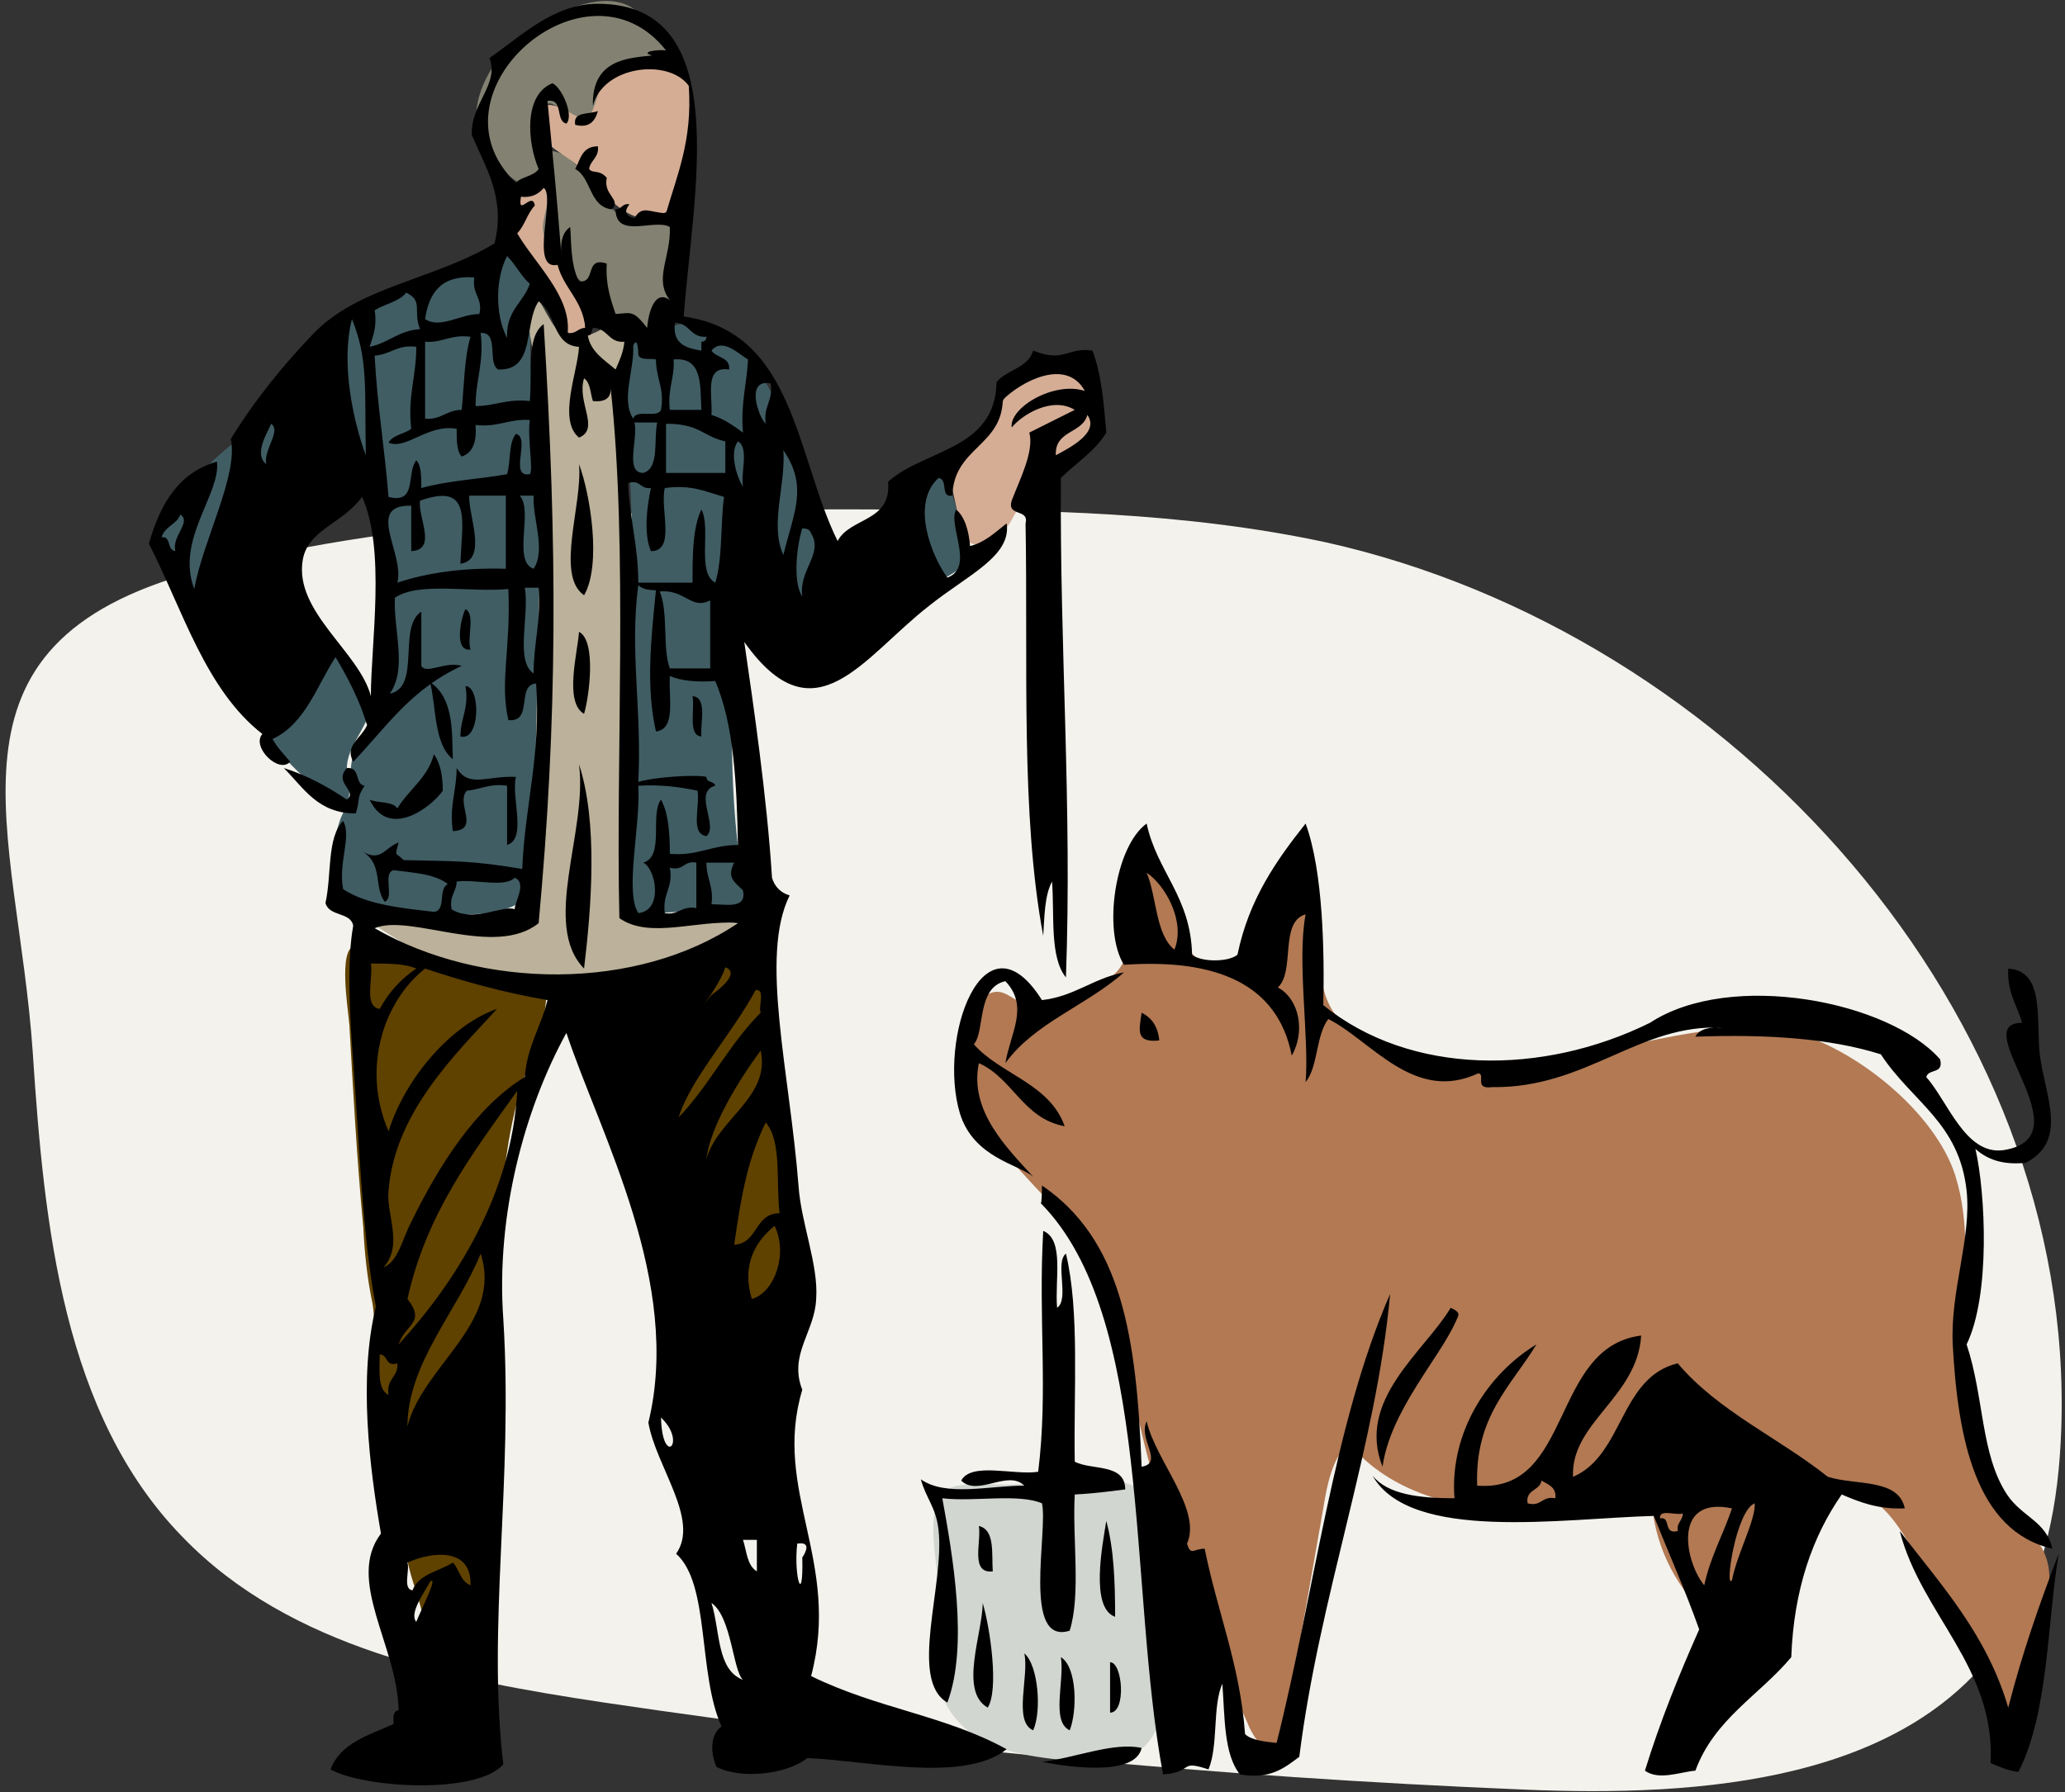
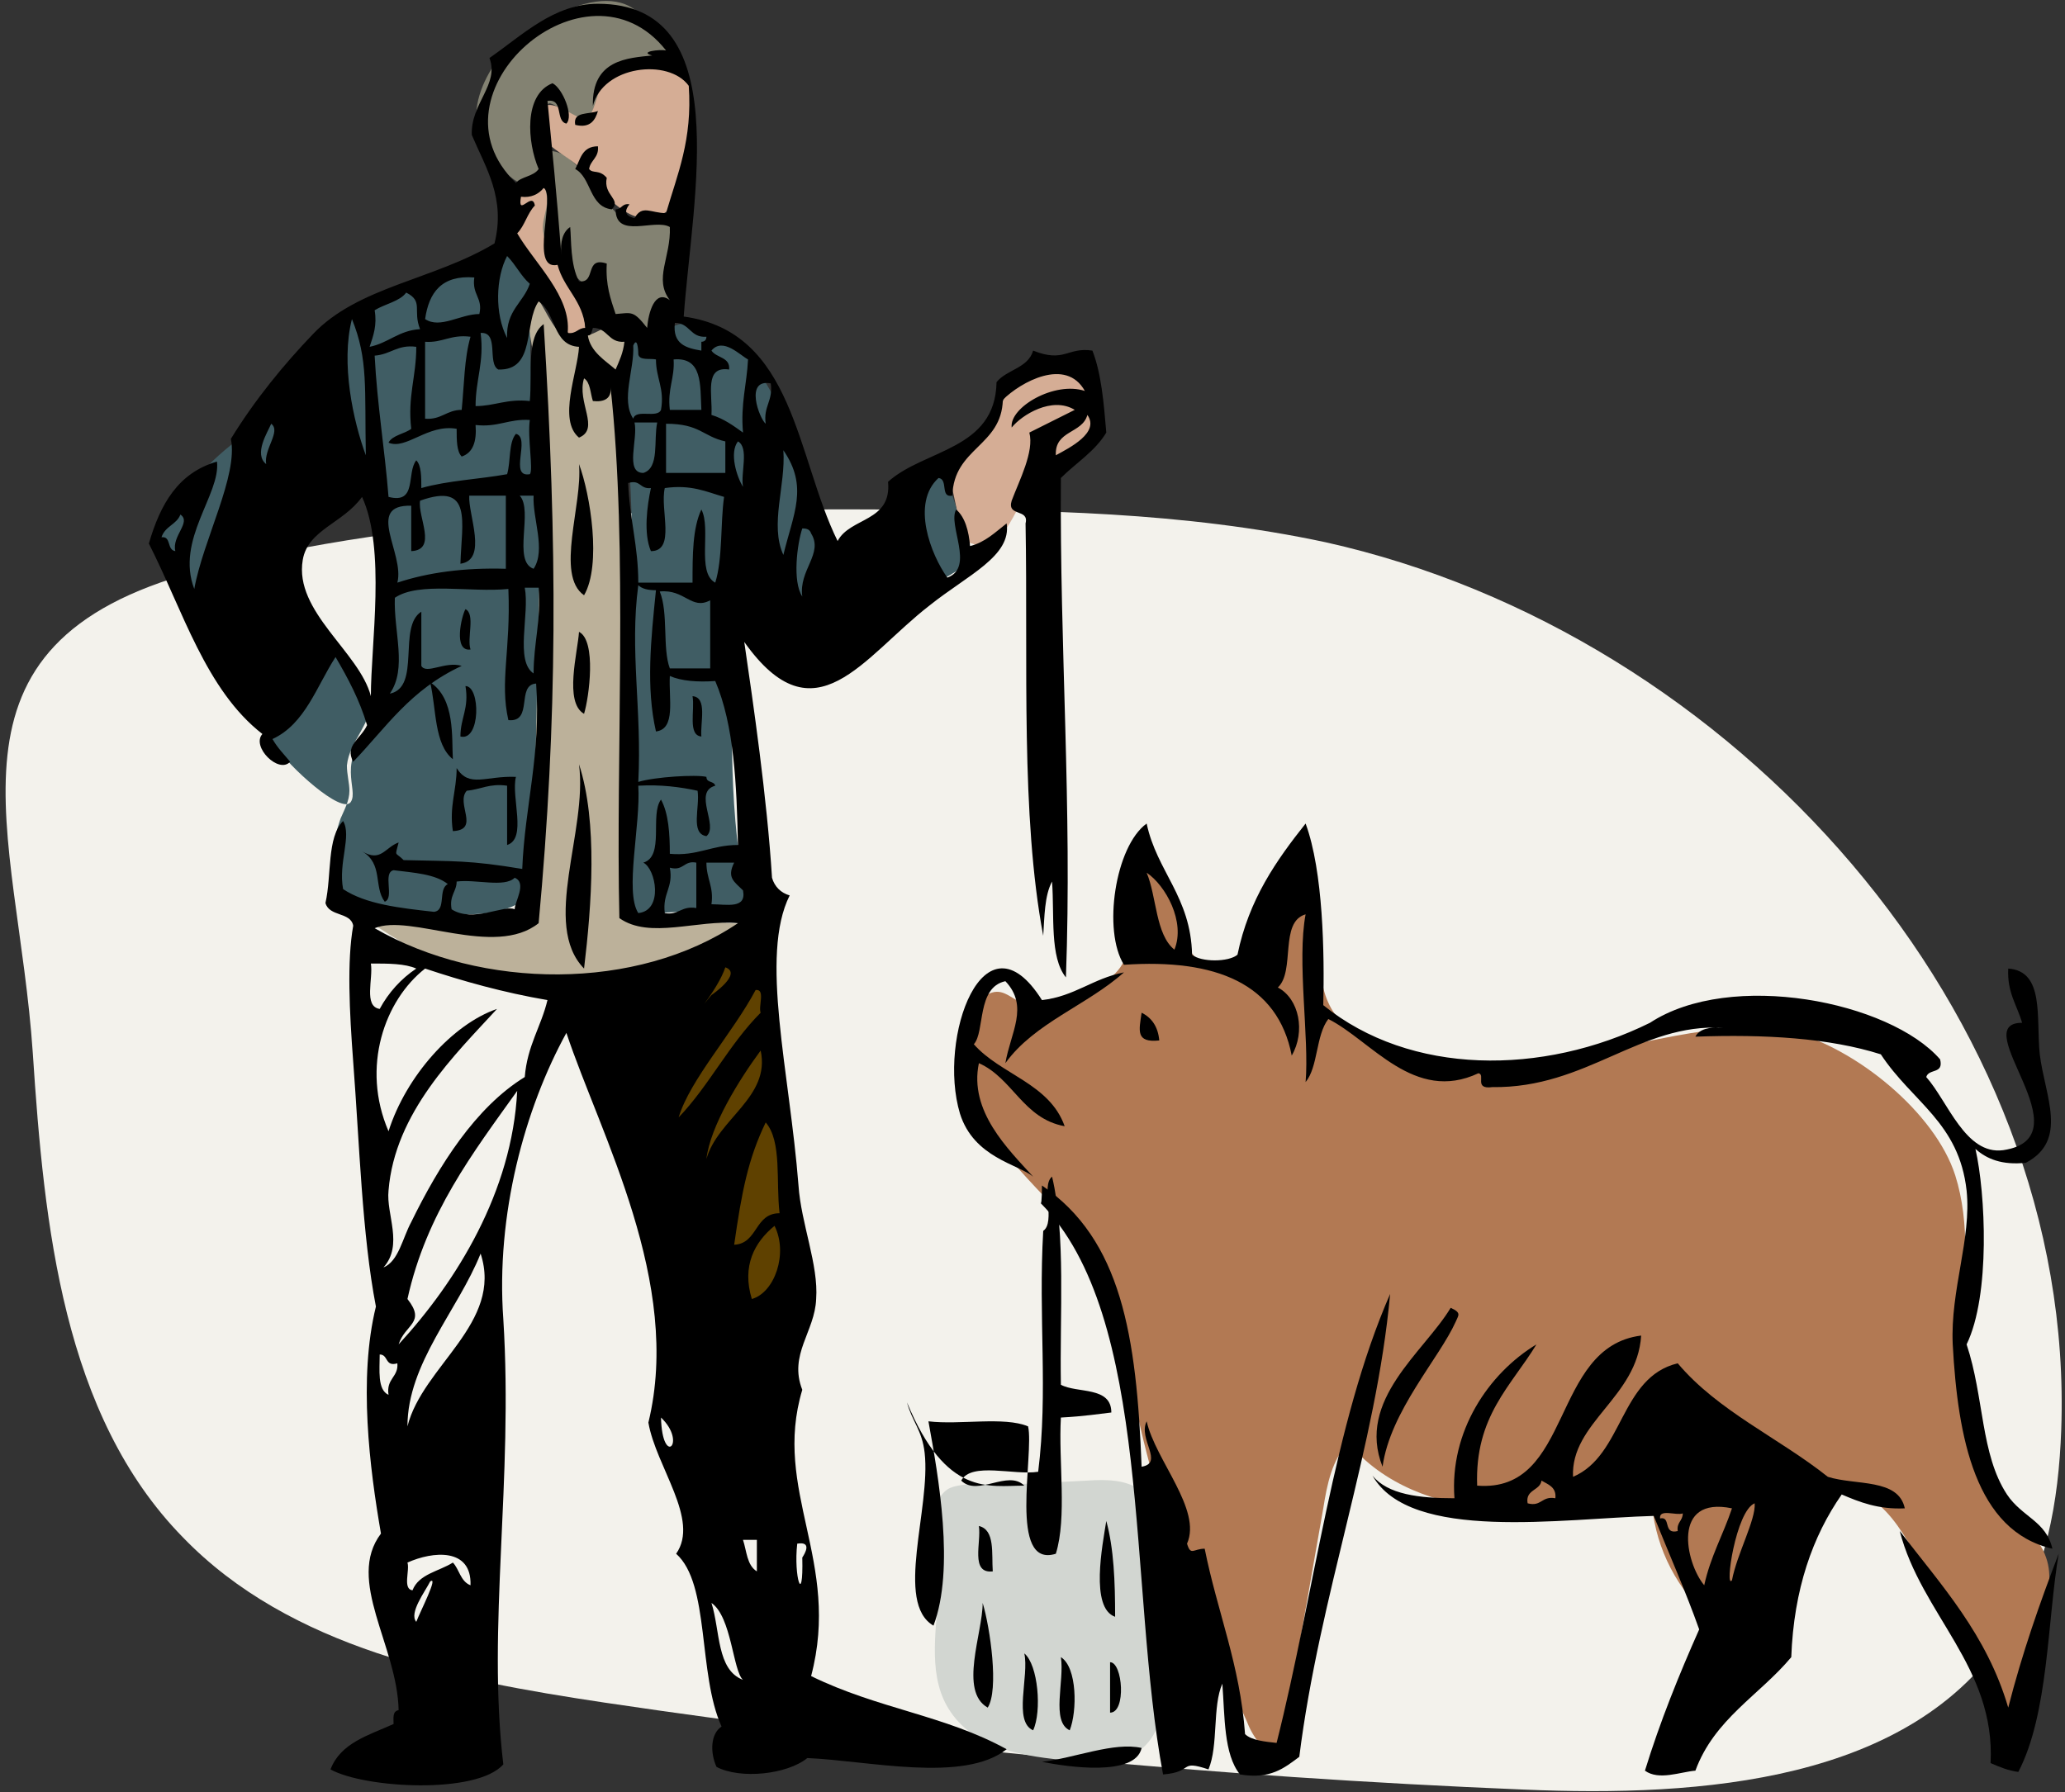
<svg xmlns="http://www.w3.org/2000/svg" version="1.1" id="a" x="0px" y="0px" viewBox="0 0 163.7 142.1" style="enable-background:new 0 0 163.7 142.1;" xml:space="preserve">
  <rect x="0" y="0" width="163.7" height="142.1" fill="#333333" stroke="none" />
  <style type="text/css">
	.st0{fill-rule:evenodd;clip-rule:evenodd;fill:#D5AD95;}
	.st1{fill-rule:evenodd;clip-rule:evenodd;fill:#F3F2EC;}
	.st2{fill-rule:evenodd;clip-rule:evenodd;fill:#B27953;}
	.st3{fill-rule:evenodd;clip-rule:evenodd;fill:#405D64;}
	.st4{fill-rule:evenodd;clip-rule:evenodd;fill:#838272;}
	.st5{fill-rule:evenodd;clip-rule:evenodd;fill:#5F4100;}
	.st6{fill-rule:evenodd;clip-rule:evenodd;fill:#BCB19A;}
	.st7{fill-rule:evenodd;clip-rule:evenodd;fill:#D2D6D1;}
	.st8{fill-rule:evenodd;clip-rule:evenodd;}
</style>
  <path class="st0" d="M40.6,18c0.1,0.4,0.3,0.8,0.5,1.2c0.7,1.6,1.6,3.1,2.5,4.6l0.7,1.3l0.8,1.4c0.2,0.3,0.4,0.6,0.7,0.6  c0.5,0,0.7-0.6,0.6-1.1c-0.1-1.9-1-3.6-2.1-5.2c-0.3-0.4-0.6-0.8-0.7-1.3c-0.1-0.4-0.1-0.8,0-1.2c0-1.1,0-2.2-0.2-3.3  c0-0.2-0.1-0.5-0.2-0.6c-0.5-0.6-1.7,0-2.1,0.5C40.6,15.6,40.4,17.1,40.6,18L40.6,18z" />
  <path class="st1" d="M15.6,45.3c18-4.6,36.7-5,55.3-4.9c11.5,0,23,0.2,34.2,2.6c32.3,7.2,59.5,37.4,58.3,70.4  c-0.2,5.6-1.2,11.4-4.3,16.1c-7.6,11.8-24.2,13-38.3,12.4c-24.4-1-48.7-3.3-72.9-6.9c-12-1.8-24.9-4.3-33.4-13.1  C5,112.2,3.5,97.2,2.6,83.5C1.4,65.7-5.9,51.1,15.6,45.3L15.6,45.3z" />
  <path class="st2" d="M85.1,79c1.6-0.6,3.3-1.3,4-2.8c1.2-2.4-0.4-6.1,1.8-7.6c1.2,0.6,1.9,1.9,2.2,3.2c0.4,1.3,0.6,2.7,1.4,3.8  s2.5,1.7,3.5,0.9c0.8-2.5,2.4-4.6,4.6-6c1.4,0.8,1.9,2.6,2,4.2s0,3.3,0.7,4.8c1.1,2.5,4.1,3.6,6.8,4.1c5.2,0.8,6.2,0.9,11.4,0.3  c5.2-0.6,13.4-3.4,18.5-2.1c5.1,1.3,11.4,6.4,13,11.4c0.6,1.9,0.8,3.9,0.8,5.9c0,3.5-0.5,6.9-0.4,10.4s1,7.1,3.3,9.7  c1.2,1.4,2.9,2.5,3.5,4.3c0.5,1.4,0.2,3-0.2,4.4c-0.7,2.8-1.6,5.6-2.6,8.3l-7.4-12.7c-1-1.7-2-3.5-3.6-4.6s-3.9-1.5-5.5-0.3  c-0.9,0.7-1.4,1.7-1.8,2.6l-2.6,5.3c-0.4,0.9-1.1,1.9-2.1,1.9c-0.7,0-1.2-0.5-1.7-0.9c-2.4-2.5-3.8-5.9-3.8-9.4  c-4.2,0.9-8.4,1.8-12.7,1.5c-4.3-0.3-8.6-1.9-11.3-5.2c-1.3,1.3-1.7,3.3-2,5.2l-3.4,19.4c-1.3,0.1-2.2-1.3-2.7-2.6  c-1.6-3.5-3.1-7-4.5-10.6c-1.9-5-3.5-10.2-4.5-15.5c-0.6-3.4-1.1-6.9-2.7-10c-1.4-2.6-3.7-4.7-5.7-6.9s-4.1-4.6-4.8-7.5  c-0.5-1.9-0.4-5.8,1.6-7c1.2-0.7,1.8,0.2,2.8,0.6C82.4,80,83.7,79.6,85.1,79L85.1,79z" />
  <path class="st3" d="M36.9,72.5c1.9,0,4.1-0.3,5.3-1.8c0.8-1.1,0.9-2.5,0.9-3.9c0.1-5.6-0.3-11.2-0.1-16.8c0.1-2.9,0.4-5.8,0.3-8.7  c-0.2-5.7-1.9-11.5-1-17.2l0.5-0.1c0.1-1.7-0.8-3.4-2.2-4.3c-3.9,2.6-9.1,2.7-12.7,5.6c-2,1.6-3.3,3.8-4.6,6  c-0.3,0.4-0.5,0.8-0.9,1.2c-0.4,0.3-0.8,0.6-1.2,0.8c-3.1,1.8-5.9,4.4-7.8,7.5c-0.3,0.4-0.5,0.8-0.6,1.3c-0.1,0.6,0.1,1.2,0.2,1.8  c0.5,1.7,1,3.4,1.9,4.9s6,8.9,6.9,10.3c1.1,1.7,5.3,5.5,6,4.5c0.7-1-1.3-3.3,1.9-6c1.3-1.1-3.3-5.8-3.2-5.8c0.4-0.2-2.2,0.6-2.1,0.1  c0.5-2.8-2.5-7.3-1.2-9.9c0.5-0.9,1-1.8,1.7-2.5s1.8-1.2,2.8-1c1.1,0.2,2,1,2.5,2c0.5,1,0.6,2.1,0.7,3.3c0.4,4.8,0.1,9.9-2.3,14.2  c-0.5,0.9-1,1.7-1.1,2.7c0,0.7,0.2,1.4,0.2,2c0,0.8-0.4,1.5-0.7,2.2c-0.6,1.7-1.6,6,0.5,7c1.1,0.5,3.1,0.4,4.3,0.4  C33.6,72.5,35.2,72.5,36.9,72.5L36.9,72.5z" />
  <path class="st4" d="M43.4,8.4c0,1.1-1.1,3.8,0,3.6c2.4-0.4,4.7,5.1,6.3,5.4c0.8,0.2,2.8-0.6,3.3,0.1c0.2,0.4,0.2,0.8,0.2,1.2l0,3.5  c0,0.9,0,1.7-0.3,2.5s-1.1,1.5-1.9,1.5c-0.8,0-1.4-0.6-2-1.1l-3.8-3.6c-0.7-0.7-1.5-1.4-1.9-2.3c-0.8-1.7,0.5-2.5-0.1-4.3  c-2,0.5-4.8-2.4-5.3-4.4s0.3-4,1.5-5.7c1.8-2.4,8.5-6.8,11.4-3.6c0.9,1,3.7,2.8,2.6,3.5c-1.2,0.7-4.3-1.2-6.5,4.5  C46.3,10.5,43.4,7.4,43.4,8.4z" />
  <path class="st0" d="M46.4,9.5c0.8-0.6,0.8-1.8,1.3-2.7c0.6-1.2,2-1.8,3.3-1.9c0.9-0.1,1.9,0,2.5,0.7c0.2,0.4,1.1,0.9,1.2,1.4  c0.4,2.6-0.5,5.2-0.9,7.8c-0.1,0.5-0.2,1-0.4,1.4c-0.6,0.9-1.9,1.3-2.9,1s-1.9-1.1-2.7-1.9s-1.4-1.7-2.3-2.4c-1-0.8-3.5-2-2.9-3.7  C43.2,7.2,45.2,9.2,46.4,9.5L46.4,9.5z" />
  <path class="st0" d="M75.1,36.9l1.3,6.1c1.4,0,1.4,1.1,2.4,0.1s1.6-2.2,2.2-3.4c0.2-0.4,0.4-0.7,0.7-1c0.2-0.1,0.4-0.2,0.6-0.3  c2.3-0.8,4.2-2.7,4.6-5c0.2-0.9,0.1-1.8,0.1-2.7c0-0.4,0-0.7-0.3-1c-0.2-0.2-0.5-0.3-0.8-0.4c-1.2-0.3-2.5-0.3-3.7,0  c-0.7,0.2-1.5,0.5-1.9,1.1c-0.3,0.4-0.5,0.8-0.7,1.2C78.6,33.8,77,35.8,75.1,36.9L75.1,36.9z" />
  <path class="st3" d="M61.7,32.3c1.5,3.4,2,7.2,3.6,10.5c0.3,0.6,0.7,1.2,1.3,1.2c0.4,0,0.7-0.2,1-0.5c1.3-1.1,2.4-2.4,3.4-3.7  c0.4-0.6,0.8-1.3,1.4-1.7s1.4-0.7,2.1-0.3c0.6,0.3,0.8,0.9,1,1.5c0.5,1.4,0.8,2.9,0.8,4.4c0,0.4,0,0.9-0.2,1.3  c-0.2,0.3-0.5,0.4-0.8,0.6c-2,1.1-4,2.2-6,3.1c-1.1,0.5-2.3,1-3.6,1.1s-2.6-0.2-3.5-1.1c-0.9-0.9-1.6-2.3-2.8-2  c-0.9,0.3-1.1,1.5-1.2,2.4c-0.2,7.1-0.5,14.3,0.8,21.3c0.1,0.3,0.1,0.6,0,0.9c-0.2,0.6-1,0.7-1.6,0.8l-7.2,0.4  c-0.8-1.7-0.7-3.7-0.6-5.6c0.8-11.2,0.8-22.4,0.1-33.6c-0.2-2.4-0.3-4.8,0.4-7c-0.3,1.1,2.9-0.3,3-0.3c1.2-0.6,2-0.4,3.3,0.3  C58.9,27.5,60.7,29.9,61.7,32.3L61.7,32.3z" />
-   <path class="st5" d="M43.3,78.4c0.1,2.3-0.9,4.4-1.6,6.6c-0.7,2.1-1.2,4.2-1.5,6.3c-0.4,2.5-0.5,5.1-0.6,7.6l-1.2,25.9  c-0.1,2.2-0.2,4.5-1.2,6.6c-0.4,0.8-1,1.6-1.8,1.6c-0.7,0-1.3-0.7-1.5-1.4s-0.2-1.5-0.2-2.2c-0.1-1.8-0.9-3.5-1.3-5.2  c-0.3-1.3-0.4-2.7-0.6-4.1l-0.6-6.6c-0.2-2.1-0.8-1.1-1.2-3.2c-0.3-1.3-0.2-5.8-0.5-7.1c-0.4-1.9-0.6-3.9-0.7-5.9  c-0.5-5.3-0.8-10.7-1.1-16c-0.1-1.3-0.9-6,0.4-6.3c0.6-0.1,1.8,0.7,2.4,0.9c1.3,0.3,2.6,0.5,3.9,0.7C37.3,77,40.3,77.6,43.3,78.4  L43.3,78.4z" />
  <path class="st5" d="M61,81.2l2.2,20.8c0.1,1.1,0.2,2.2-0.2,3.2s-1.5,1.8-2.5,1.5c-0.6-0.2-1-0.6-1.4-1.1c-1.9-2-3.8-4.2-4.8-6.8  c-0.8-2.1-1-4.4-1.1-6.6c-0.1-2.7-0.1-5.3-0.1-8c0.1-2.2,0-6.8,2.5-8C59.2,74.5,60.7,78.5,61,81.2z" />
  <path class="st6" d="M49.4,25.5C50.5,27.4,49,33.8,49,36l0.7,34.7c0,0.7,0.1,1.5,0.7,1.9c0.3,0.2,0.7,0.2,1.1,0.2l8,0.5  c-5.4,3-11.5,4.5-17.7,4.4c-1.5,0-3.1-0.2-4.6-0.6c-3-0.8-5.6-2.5-8.2-4.2c3.8,0.4,7.6,0.5,11.4,0.4c0.6,0,1.2-0.1,1.5-0.5  c0.3-0.3,0.3-0.8,0.3-1.2c0.3-13.3,0.6-26.6,0.8-39.9c0-1.2-2.1-7.7-0.5-8c0.4-0.1,1.3,2.7,2.4,3C46.8,27.3,49,24.9,49.4,25.5  L49.4,25.5z" />
  <path class="st7" d="M74.4,126.2c-0.2,3.3-0.9,6.9,1,9.6c2,2.9,5.9,3.5,9.4,3.8c2.1,0.2,4.5,0.3,6-1.2c1.4-1.4,1.4-3.5,1.4-5.4  l-0.1-9.8c0-1.8-0.2-3.8-1.5-4.9c-1.2-1-2.9-1-4.4-0.9l-5.8,0.3c-1.3,0.1-4.2-0.3-5.3,0.4C73.1,119.5,74.4,124.1,74.4,126.2  L74.4,126.2z" />
  <path class="st8" d="M47.4,8.8c-0.2,0.7-0.6,1.4-1.8,1.1C45.4,8.8,46.7,9.1,47.4,8.8z" />
  <path class="st8" d="M47.4,11.6c0.1,0.9-0.6,1.1-0.7,1.8c0.3,0.4,0.8,0,1.4,0.7c-0.3,1.4,1.2,1.7,0.4,2.5c-1.8-0.2-1.6-2.5-2.9-3.2  C46,12.7,46.1,11.6,47.4,11.6z" />
  <path class="st8" d="M45.9,36.8c0.9,2.4,1.8,8,0.4,10.4C44,45.6,46.2,40,45.9,36.8z" />
  <path class="st8" d="M36.9,48.3c0.8,0.4,0.1,2.3,0.4,3.2C35.9,51.7,36.6,48.8,36.9,48.3z" />
  <path class="st8" d="M45.9,50.1c1.4,0.7,0.8,5.2,0.4,6.5C44.7,55.7,45.8,51.7,45.9,50.1z" />
  <path class="st8" d="M34.1,54.1c2,1.3,1.7,4.4,1.8,6.1C34.4,59,34.6,56.2,34.1,54.1z" />
  <path class="st8" d="M36.9,54.4c1.2,0,1.2,4.4-0.4,4C36.5,56.9,37.2,56.2,36.9,54.4z" />
  <path class="st8" d="M54.9,55.2c1.2,0.1,0.6,2.1,0.7,3.2C54.5,58.3,55.1,56.3,54.9,55.2z" />
-   <path class="st8" d="M34.4,59.8c0.5,0.7,0.7,1.7,0.7,2.9c-0.9,1.3-4.3,3.9-5.8,0.7c0.6,0.3,1.8,0.1,2.2,0.7  C32.4,62.6,33.9,61.7,34.4,59.8L34.4,59.8z" />
  <path class="st8" d="M45.9,60.6c1.5,4.6,1,11.2,0.4,16.2C42.9,73.3,46.6,65.9,45.9,60.6z" />
-   <path class="st8" d="M22.5,60.9c1.9,0.6,3.5,1.5,5,2.5c0.9-0.7-1.1-1.3,0-2.5c1.1-0.1,0.6,1.3,1.4,1.4c-0.7,1.1-0.3,1-0.7,2.2  C25.2,64.5,24.1,62.5,22.5,60.9z" />
  <path class="st8" d="M36.2,60.9c1,1.6,2.3,0.6,4.7,0.7c-0.4,1.6,0.9,4.9-0.7,5.4v-4.7c-1.4-0.2-2.1,0.3-3.2,0.4  c-0.9,1,1.1,3.1-1.1,3.2C35.6,63.9,36.2,62.7,36.2,60.9L36.2,60.9z" />
  <path class="st8" d="M160.3,81.1c-0.4-1.4-1.2-2.4-1.1-4.3c2.9,0.2,2.2,3.9,2.5,6.8c0.4,3.3,2.3,6.8-1.1,8.6c-1.9,0.2-3.1-0.3-4-1.1  c0.8,3.5,1.2,11.6-0.7,15.5c1.4,4.2,1.1,8.7,3.2,11.9c1.2,1.8,3.1,2.1,3.6,4.3c-6.1-1.4-7.5-8.8-7.9-16.2c-0.2-4.3,1.5-8.4,1.1-12.2  c-0.6-5.4-4.3-7-6.8-10.8c-4.1-1.3-9.2-1.6-14.7-1.4c0.3-0.6,1.1-0.8,2.2-0.7c-6.6-0.4-10.8,4.8-18.3,4.7c-1.5,0.2-0.5-1-1.1-1.1  c-5.1,2.4-8.5-2.6-11.9-4.3c-1,1.3-0.8,3.8-1.8,5c0.3-3.5-0.7-9.6,0-13.3c-2.1,0.6-0.8,4.5-2.2,5.8c1.7,0.9,2.2,3.5,1.1,5.4  c-1.1-5.7-6-7.7-13.3-7.2c-1.7-2.7-0.7-9.4,1.8-11.2c0.8,3.8,3.5,5.8,3.6,10.4c0.7,0.6,2.9,0.6,3.6,0c0.9-4.4,3.1-7.5,5.4-10.4  c1.4,3.8,1.5,10.3,1.4,14.4c6.9,5.6,17.4,5.6,25.9,1.4c6.4-4.2,19-1.7,23,2.9c0.3,1.2-0.9,0.7-1.1,1.4c1.7,1.9,3.1,6.2,6.1,5.8  C165.5,90.2,155.8,81.1,160.3,81.1L160.3,81.1z M93.1,75.3c0.9-2.2-0.7-5.1-2.2-6.1C91.7,71.1,91.6,74.1,93.1,75.3z" />
  <path class="st8" d="M82.6,79.3c2.6-0.3,4-1.7,6.5-2.2c-2.9,2.6-7.1,4-9.4,7.2c0.4-2.4,1.9-4.5,0-6.5c-2.3,0.5-1.6,4-2.5,5  c2.1,2.4,6,3.1,7.2,6.5c-3.3-0.6-4.1-3.8-6.8-5c-0.8,3.8,2.3,6.8,4.3,9c-1.2-1-4.7-1.5-5.8-5C74.3,82.3,78,72,82.6,79.3z" />
  <path class="st8" d="M90.5,80.3c0.8,0.4,1.3,1.1,1.4,2.2C90,82.7,90.3,81.7,90.5,80.3z" />
-   <path class="st8" d="M81.2,117.8c-1.3-1.3-3.7,0.9-5-0.4c0.8-1.5,4.2-0.4,6.1-0.7c0.8-6.4,0-12.2,0.4-19.1c1.7,0.7,0.9,3.9,1.1,6.1  c1-0.7-0.2-3.6,0.7-4.3c1.1,4.6,0.6,10.9,0.7,16.5c1.3,0.7,4,0.1,4,2.2c-0.9,0.1-2.1,0.3-4,0.4c-0.2,3.5,0.5,7.9-0.4,10.8  c-3.8,1.2-1.7-7.9-2.2-10.1c-1.9-0.8-5.4-0.1-7.9-0.4c0.8,4.4,2.1,11.7,0.4,16.2c-3.1-1.8-0.2-9.3-0.7-13.7c-0.2-1.8-1-2.5-1.4-4  C75,118.7,78.4,117.8,81.2,117.8L81.2,117.8z" />
+   <path class="st8" d="M81.2,117.8c-1.3-1.3-3.7,0.9-5-0.4c0.8-1.5,4.2-0.4,6.1-0.7c0.8-6.4,0-12.2,0.4-19.1c1-0.7-0.2-3.6,0.7-4.3c1.1,4.6,0.6,10.9,0.7,16.5c1.3,0.7,4,0.1,4,2.2c-0.9,0.1-2.1,0.3-4,0.4c-0.2,3.5,0.5,7.9-0.4,10.8  c-3.8,1.2-1.7-7.9-2.2-10.1c-1.9-0.8-5.4-0.1-7.9-0.4c0.8,4.4,2.1,11.7,0.4,16.2c-3.1-1.8-0.2-9.3-0.7-13.7c-0.2-1.8-1-2.5-1.4-4  C75,118.7,78.4,117.8,81.2,117.8L81.2,117.8z" />
  <path class="st8" d="M115,103.7c0.9,0.4,0.6,0.6,0.4,1.1c-1.3,2.9-5.2,7.1-5.8,11.5C107.5,111,112.9,107.2,115,103.7z" />
  <path class="st8" d="M87.7,120.6c0.6,2.2,0.7,4.8,0.7,7.6C86.4,127.5,87.4,122.5,87.7,120.6z" />
  <path class="st8" d="M77.6,121c1.3,0.3,1,2.2,1.1,3.6C76.9,124.8,77.8,122.3,77.6,121z" />
  <path class="st8" d="M150.6,121.4c3.3,4.3,6.9,8.2,8.6,14c1.1-4.3,2.5-8.3,4-12.2c-0.9,5.3-0.8,12.7-3.2,17.3  c-0.8-0.1-1.5-0.4-2.2-0.7C158.2,132.2,152.3,128,150.6,121.4L150.6,121.4z" />
  <path class="st8" d="M77.9,127.1c0.6,2,1.3,6.9,0.4,8.3C76,134.1,77.9,129.5,77.9,127.1z" />
  <path class="st8" d="M81.2,131.1c1.1,0.9,1.4,4.6,0.7,6.1C80.3,136.5,81.6,132.9,81.2,131.1z" />
  <path class="st8" d="M84.1,131.4c1.3,0.8,1.3,4.3,0.7,5.8C83.3,136.5,84.4,133.3,84.1,131.4z" />
  <path class="st8" d="M88,131.8c1,0,1.3,4,0,4V131.8z" />
  <path class="st8" d="M90.5,138.6c-0.5,2.3-5.9,1.5-7.9,1.1C85.2,139.4,88.3,138.1,90.5,138.6z" />
  <path class="st8" d="M66.4,42.9c1-1.9,4.3-1.5,4-4.7c2.9-2.6,8.5-2.5,8.6-7.9c0.8-1,2.5-1.1,2.9-2.5c2.5,1,2.7-0.3,4.7,0  c0.7,1.8,0.9,4.1,1.1,6.5c-0.9,1.5-2.4,2.4-3.6,3.6c-0.1,13.6,0.9,26,0.4,39.6c-1.3-1.6-0.9-4.9-1.1-7.6c-0.6,1.1-0.6,2.8-0.7,4.3  c-1.8-9.6-1.2-21.5-1.4-32.7c0.3-1.2-1.5-0.5-1.1-1.8c0.6-1.6,1.8-3.9,1.4-5.4c1.2-0.6,2.4-1.2,3.6-1.8c-1.8-1.1-4.2,0.4-5,1.4  c-0.2-1.6,3.4-3.7,5.8-2.9c-1.5-2.7-5.1-0.7-6.5,0.7c-0.1,3.7-3.9,3.8-4,7.6c-1,0.2-0.3-1.3-1.1-1.4c-2.2,2-0.6,6.1,0.7,7.9  c2.2-0.8,0-4.2,0.7-5.4c0.7,0.6,1,1.7,1.1,2.9c1.2-0.3,2-1.1,2.9-1.8c0.4,2.6-3.1,4.1-6.1,6.5c-5.3,4.1-9.1,10.8-14.7,2.9  c0.7,4.8,1.8,12.3,2.2,18.7c0.2,0.7,0.7,1.2,1.4,1.4c-2.4,4.8,0,14,0.7,23c0.2,3,1.6,6.3,1.4,9c-0.1,2.6-2.2,4.4-1.1,7.2  c-2.4,8,3.1,13.6,0.7,22.7c5.3,2.6,10.6,3.1,15.5,5.8c-3.4,2.7-11,0.9-15.8,0.7c-1.6,1.3-5.3,1.7-7.2,0.7c-0.5-1.1-0.5-2.6,0.4-3.2  c-1.9-4.2-0.9-11.3-3.6-13.7c1.9-2.7-1.6-6.9-2.2-10.4c2.7-11.1-3.8-22.8-6.5-30.9c-3.3,6-5.6,14.4-5,22.7c0.8,12.8-1.3,24.4,0,35.3  c-2.1,2.4-11,1.9-13.7,0.4c0.8-2.1,3-2.7,5-3.6c0-0.5-0.1-1,0.4-1.1c-0.1-5.1-4.2-10.3-1.4-14c-0.9-5.2-1.8-12.3-0.4-18  c-1.1-5.7-1.3-12.9-1.8-19.4c-0.3-4-0.5-8,0-10.8c-0.2-1.1-1.9-0.7-2.2-1.8c0.5-2.2,0.1-5.2,1.4-6.5c0.7,1.2-0.4,3.3,0,5.4  c1.8,1.2,4.5,1.5,7.2,1.8c1-0.1,0.3-1.8,1.1-2.2c-1-0.8-2.7-0.9-4.3-1.1c-0.9,0.2,0.1,2.2-0.7,2.5c-0.9-1.2-0.1-3-1.8-4  c1.5,0.9,1.8-0.3,2.9-0.7c-0.3,1.2-0.3,0.7,0.4,1.4c4,0.1,5.2,0,9.4,0.7c0.2-5,1.5-9.1,1.1-14.7c-1.6,0.1-0.2,3.1-2.2,2.9  c-0.7-3.1,0.2-5.5,0-10.4c-3,0.3-7.1-0.6-9,0.7c-0.1,2.7,1,5.6-0.4,7.6c2.5-0.5,0.6-5.3,2.5-6.5v4.3c0.4,0.7,1.9-0.4,3.2,0  c-4.1,1.9-6,4.9-8.6,7.6c-0.7-1.3,0.6-1.8,1.1-2.9c-0.6-2-1.5-3.7-2.5-5.4c-1.5,2.3-2.4,5.3-5,6.5c0.4,0.7,0.9,1.2,1.4,1.8  c-0.9,1-3.1-1.2-2.2-2.2c-4.5-3.5-6.3-9.8-9-15.1c0.9-3.1,2.3-5.6,5.4-6.5c0.3,2.6-3.3,6.2-1.8,10.1c0.7-3.9,3.5-9,2.9-11.9  c1.9-3.1,4.2-5.9,6.5-8.3c3.6-3.8,9.6-4.3,14.4-7.2c0.9-3.6-0.7-6-1.8-8.6c-0.1-2.5,2.2-4,1.4-6.1c2.6-1.8,5.1-4.3,8.6-4.3  c10.9,0,7.5,15.2,6.8,24.8C63,26.3,63.1,36.2,66.4,42.9z M60.7,33.6c-0.2-1.4,0.6-1.8,0.4-3.2C59,30,60.2,33.2,60.7,33.6z M51.7,4.4  c-1.1-0.3,0.6-0.5,1.1-0.4C46.5-4,33.5,7.4,40.9,14.5c0.4-0.5,1.4-0.5,1.8-1.1c-0.9-2.1-1.2-5.9,1.1-6.8c0.8,0.4,1.7,2.6,1.1,3.2  C44,9.6,44.7,7.8,43.4,8c0.4,4.2,0.7,7,1.1,12.2c-0.1-1,0.1-1.8,0.7-2.2c0.1,1,0,3,0.7,4.3c1.4,0.2,0.4-2,2.2-1.4  c-0.1,1.7,0.3,2.8,0.7,4c1.3-0.1,1.4-0.3,2.5,1.1c0.1-1.2,0.6-3.1,1.8-2.2c-1.3-1.7,0.1-3.4,0-5.8c-1.2-0.7-4.3,1-4.3-1.4  c0.5,0,0.5-0.5,1.1-0.4c-0.4,0.5-0.4,0.9,0.4,1.1c0.6-1.1,1.3-0.4,2.5-0.4c0.9-3.1,2.1-5.8,1.8-10.1C53,4.6,47.8,5.2,47,8.4  C46.9,4.7,49.8,4.6,51.7,4.4L51.7,4.4z M41.3,15.6c-0.3,1.7,0.9-0.5,1.1,0.7c-0.6,0.6-0.8,1.6-1.4,2.2c1.4,2.4,4.3,5,4,7.9  c0.7,0.1,0.8-0.4,1.4-0.4c-0.2-2.2-1.7-3.1-2.2-5c-2.3,0.5-0.1-5.5-1.1-6.1C42.7,15.4,42.1,15.7,41.3,15.6L41.3,15.6z M40.2,26.8  c-0.1-2.2,1.3-2.8,1.8-4.3c-0.7-0.6-1.1-1.5-1.8-2.2C39.3,22,39.2,24.9,40.2,26.8L40.2,26.8z M33.7,25.3c1.2,0.8,2.8-0.4,4.3-0.4  c0.3-1.3-0.6-1.5-0.4-2.9C35,21.8,34,23.2,33.7,25.3L33.7,25.3z M29.7,24.6c0.2,1.2-0.1,2-0.4,2.9c1.5-0.3,2.3-1.3,4-1.4  c-0.6-1.5,0.3-2.2-1.1-2.9C31.7,23.9,30.5,24.1,29.7,24.6z M39.5,29.3c-0.9-0.5,0.1-3-1.4-2.9c0.3,2.3-0.4,3.7-0.4,5.8  c1.5,0,2.5-0.6,4.3-0.4c0.2-2.2-0.3-5.1,1.1-6.1c1.1,17.7,1.1,31.3-0.4,47.5c-3.5,2.8-10.2-0.8-13,0.4c8.5,4.9,20.8,5,28.8-0.4  c-3.2-0.3-7,1.3-9.4-0.4c-0.3-12.6,0.7-29.4-0.7-42.1c0.1,0.9-0.5,1.2-1.4,1.1c-0.2-0.6-0.2-1.5-0.7-1.8c-0.6,1.9,1.3,4-0.4,4.7  c-1.7-1.4-0.1-5.2,0-7.2c-2.1-0.1-1.8-2.7-3.2-3.6C41.5,25.6,42.5,29.4,39.5,29.3z M29,36.1c-0.1-5.3,0.2-7.6-1.1-10.8  C27,28.8,28,33.4,29,36.1z M55.6,27.8v-0.7c0.2,0,0.4-0.1,0.4-0.4c-1.3,0.1-1.3-1.1-2.5-1.1C53.3,27.3,54.4,27.6,55.6,27.8  L55.6,27.8z M46.6,26.6c0.2,1.3,1.4,2,2.2,2.7c0.3-0.7,0.6-1.3,0.7-2.2C48.2,27.2,48.2,26,47,26C46.9,26.3,46.9,26.6,46.6,26.6  L46.6,26.6z M33.7,27.1v6.1c1.3,0.1,1.7-0.7,2.9-0.7c0.2-2,0.2-4.1,0.7-5.8C35.7,26.5,35.1,27.2,33.7,27.1z M50.2,33.2  c0.2-0.8,1.9,0,2.2-0.7c0.3-1.7-0.4-2.5-0.4-4c-0.5-0.1-1.3,0.1-1.4-0.4c0-0.5-0.1-1.4-0.4-0.7C50.3,29.3,49.2,31.7,50.2,33.2  L50.2,33.2z M29.7,28.2c0.2,3.9,0.8,7.4,1.1,11.2c2.3,0.6,1.4-1.9,2.2-2.9c0.4,0.4,0.4,1.3,0.4,2.2c2.1-0.6,4.6-0.7,6.8-1.1  c0.3-1,0.1-2.5,0.7-3.2c1.2,0.3-0.6,3.5,1.1,3.2c0.3-0.3-0.2-2.9,0-4.3c-1.7-0.1-2.5,0.6-4.3,0.4c0.1,1.3-0.2,2.2-1.1,2.5  c-0.4-0.4-0.4-1.3-0.4-2.2c-2.3-0.4-4,1.7-5.4,1.1c0.3-0.6,1.3-0.7,1.8-1.1c-0.3-2.6,0.4-4.1,0.4-6.5C31.5,27.3,31,28.1,29.7,28.2  L29.7,28.2z M57.8,29.3c-2-0.3-1.3,2-1.4,3.6c1,0.3,1.8,0.9,2.5,1.4c-0.2-2.3,0.3-3.8,0.4-5.8c-0.6-0.3-2-1.8-2.9-0.7  C56.8,28.4,57.9,28.3,57.8,29.3z M53.1,32.5h2.5c-0.1-2,0.1-4.2-2.2-4C53.5,30,52.9,30.8,53.1,32.5z M83.7,36.1  c1.1-0.6,3.5-1.8,2.5-3.2C85.8,34.4,83.6,34.1,83.7,36.1z M21.1,36.8c-0.2-1.2,1.2-2.6,0.4-3.2C21.2,34.3,20.1,36,21.1,36.8z   M51,37.5c1.3-0.4,0.8-2.6,1.1-4h-1.8C50.6,34.8,49.5,37.5,51,37.5L51,37.5z M52.8,37.5h4.7V35c-1.8-0.4-2-1.4-4.7-1.4V37.5z   M58.9,38.6c-0.2-1.1,0.5-3.1-0.4-3.6C57.8,35.9,58.4,37.8,58.9,38.6z M62.1,44c0.8-3.3,2-5.4,0-8.3C62.3,38.5,61,41.6,62.1,44z   M50.6,46.2h4.3c0-2.2,0-4.3,0.7-5.8c0.8,1.5-0.4,5,1.1,5.8c0.6-1.9,0.4-4.7,0.7-6.8c-1.4-0.4-2.6-1-4.7-0.7c-0.4,1.7,0.9,5-1.1,5  c-0.6-1.4-0.3-3.6,0-5c-0.9,0.1-0.8-0.7-1.8-0.4C49.9,41.1,50.6,43.3,50.6,46.2L50.6,46.2z M24,44.4c-0.7,4.1,4.5,7.3,5.4,10.8  c0-4.1,1.2-11.7-0.7-15.8C27.2,41.5,24.4,42,24,44.4L24,44.4z M33.3,39.7c-0.2,1.3,1.4,3.9-0.7,4v-3.6c-3.7-0.1-0.5,3.8-1.1,6.1  c2.4-0.8,5.3-1.2,8.6-1.1v-5.8h-2.9c-0.1,1.5,1.5,5.1-0.7,5.4C36.6,41.4,37.5,38.2,33.3,39.7z M42.3,45.1c1-1.5-0.1-4,0-5.8h-1.1  C42.3,40.5,40.6,44.5,42.3,45.1z M12.8,42.6c0.8-0.1,0.4,1,1.1,1.1c-0.3-1.2,1.3-2.3,0.4-2.9C14,41.6,13.1,41.7,12.8,42.6z   M63.6,47.3c-0.3-2.1,1.7-3.4,0.7-5c-0.1-0.3-0.3-0.4-0.7-0.4C63.2,43.1,62.8,46.1,63.6,47.3z M42.3,53.4c0-2.4,0.6-4.2,0.4-6.8  h-1.1C42,48.7,40.8,52.4,42.3,53.4z M50.6,62c1.3-0.4,4.6-0.6,5.4-0.4c0,0.5,0.6,0.3,0.7,0.7c-1.8,0.5,0.3,3.2-0.7,4  c-1.3-0.2-0.5-2.3-0.7-3.6c-1.4-0.3-2.9-0.5-4.7-0.4c0.2,3.1-1.1,8.4,0,10.1c2-0.2,1.4-3.5,0.4-4c1.7-0.5,0.5-3.8,1.4-5  c0.6,1.1,0.7,2.7,0.7,4.3c2.2,0.2,3.3-0.7,5.4-0.7c-0.1-4.8-0.3-9.5-1.8-13c-1.4,0.1-2.7,0-3.6-0.4C53,55.4,53.6,57.8,52,58  c-0.8-3.5-0.4-7.3,0-11.2c-0.6,0-1.1-0.1-1.4-0.4C49.9,51.6,50.9,56.3,50.6,62L50.6,62z M53.1,53h3.2v-5.4c-1.5,0.8-2-0.9-4-0.7  C53,48.6,52.5,51.4,53.1,53z M53.1,68.8c0.3,1.6-0.6,2-0.4,3.6c1.1,0.2,1.3-0.6,2.5-0.4c0-1.2,0-2.4,0-3.6  C54.2,68.2,54.2,69.1,53.1,68.8z M56.4,71.7c1.2,0,2.8,0.4,2.5-1.1c-0.7-0.7-1.3-1-0.7-2.2H56C56,69.7,56.6,70.3,56.4,71.7z   M36.2,69.9c0,0.8-0.6,1.1-0.4,2.2c1.7,1.1,4.2-0.4,5,0c0-0.6,1-2.1,0-2.5C40,70.4,37.7,69.7,36.2,69.9z M30.1,80  c0.7-1.3,1.7-2.4,2.9-3.2c-0.9-0.4-2.2-0.4-3.6-0.4C29.6,77.6,28.8,79.8,30.1,80z M30.8,94.4c-0.2,1.9,1.2,4.3-0.4,6.1  c1.2-0.5,1.5-2.3,2.2-3.6c2.2-4.5,5.1-9.1,9-11.5c0.2-2.5,1.3-4,1.8-6.1c-3.5-0.6-6.7-1.5-9.7-2.5c-3.2,2.5-5.1,7.8-2.9,12.9  c1.4-4.4,5.1-8.5,8.6-9.7C36.1,83.6,31.3,88.2,30.8,94.4L30.8,94.4z M56.4,78.9c0,0,2.5-1.7,1.1-2.2C56.9,78.5,54.8,80.8,56.4,78.9z   M53.8,88.6c2.4-2.5,4-5.8,6.5-8.3c-0.2-0.5,0.4-1.9-0.4-1.8C58.1,81.9,54.7,85.6,53.8,88.6L53.8,88.6z M56,91.9  c0.9-3.2,5.1-4.9,4.3-8.6C58.6,85.6,56.3,89.3,56,91.9z M32.3,103c1.5,1.9-0.2,2-0.7,3.6c4.6-5,9-12.1,9.4-20.1  C37.5,91.4,33.8,96.2,32.3,103L32.3,103z M58.2,98.7c1.9-0.1,1.6-2.5,3.6-2.5c-0.3-2.5,0.2-5.7-1.1-7.2  C59.3,91.9,58.8,94.5,58.2,98.7L58.2,98.7z M59.6,103c1.8-0.5,2.9-3.6,1.8-5.8C59.8,98.5,58.8,100.4,59.6,103z M32.3,113.1  c1.2-4.8,7.6-8.2,5.8-13.7C36.3,103.9,32.3,108.1,32.3,113.1z M30.8,110.6c-0.2-1.3,0.8-1.4,0.7-2.5c-1,0.3-0.7-0.7-1.4-0.7  C30.1,108.6,29.9,110.2,30.8,110.6L30.8,110.6z M52.4,112.4C52.5,116.4,54.5,114.4,52.4,112.4L52.4,112.4z M60,124.6v-2.5h-1.1  C59.2,123,59.2,124.1,60,124.6z M63.6,123.5c0.2-0.3,0.8-1.3-0.4-1.1C62.9,125,63.7,127.5,63.6,123.5z M32.3,123.9  c0.2,0.6-0.4,2.1,0.4,2.2c0.5-1.3,2.1-1.5,3.2-2.2c0.5,0.5,0.6,1.5,1.4,1.8C37.4,122.7,34.3,123,32.3,123.9z M33,128.6  c0.3-0.8,1.8-3.7,1.1-3.2C33.7,126.2,32.4,127.9,33,128.6z M58.9,133.2c-0.8-0.7-0.9-5-2.5-6.1C57.1,129.3,56.8,132.4,58.9,133.2z" />
  <path class="st8" d="M130.1,105.9c-0.3,4.9-5.6,6.9-5.4,11.2c4-1.7,3.7-7.9,8.3-9c3.2,3.8,8,5.9,11.9,9c2.2,0.7,5.6,0.1,6.1,2.5  c-2.1,0.1-3.6-0.5-5-1.1c-2.3,3.3-3.8,7.5-4,12.9c-2.5,3-6.1,4.9-7.6,9c-1.2,0.1-2.9,0.8-4,0c1.2-3.9,2.7-7.6,4.3-11.2  c-1.1-3.1-2.4-6-3.6-9c-7.3,0.2-19.3,2.1-22.3-3.2c1.2,1.5,3.7,1.8,6.5,1.8c-0.4-5.3,2.7-9.9,6.5-12.2c-2,3.3-4.9,5.7-4.7,11.2  C124.7,118.4,122.9,106.8,130.1,105.9L130.1,105.9z M121.1,119.2c1.1,0.3,1.1-0.6,2.2-0.4c0.1-0.9-0.6-1.1-1.1-1.4  C122.1,118.2,120.9,118.1,121.1,119.2L121.1,119.2z M137.3,125.3c0.4-2.1,1.9-4.8,1.8-6.1C137.6,119.8,136.7,126.1,137.3,125.3z   M135.1,125.7c0.5-2.3,1.5-4,2.2-6.1C132.5,118.6,133.6,123.9,135.1,125.7z M133,121.4c-0.1-0.7,0.4-0.8,0.4-1.4  c-0.5,0.2-1.9-0.4-1.8,0.4C132.5,120.2,131.8,121.7,133,121.4L133,121.4z" />
  <path class="st8" d="M82.6,94c6.3,4.3,7.5,11.9,7.9,22.3c1.8-0.3-0.3-2.2,0.4-3.6c0.7,3.1,4.4,7,3.2,9.7c0.3,1,0.5,0.4,1.4,0.4  c1,5,2.8,9.2,3.2,14.7c0.5,0.5,1.6,0.6,2.5,0.7c3-11.9,4.5-25.3,9-35.6c-1.1,12.1-5.6,23.9-7.2,36.7c-1.2,0.9-2.3,1.8-4.7,1.4  c-1.3-1.6-1.2-4.6-1.4-7.2c-0.8,1.8-0.3,4.9-1.1,6.8c-2.4-0.8-1.1,0.2-3.6,0.4c-2.8-15-0.8-36.3-9.7-45.3C82.6,95.5,82.6,94,82.6,94  z" />
</svg>